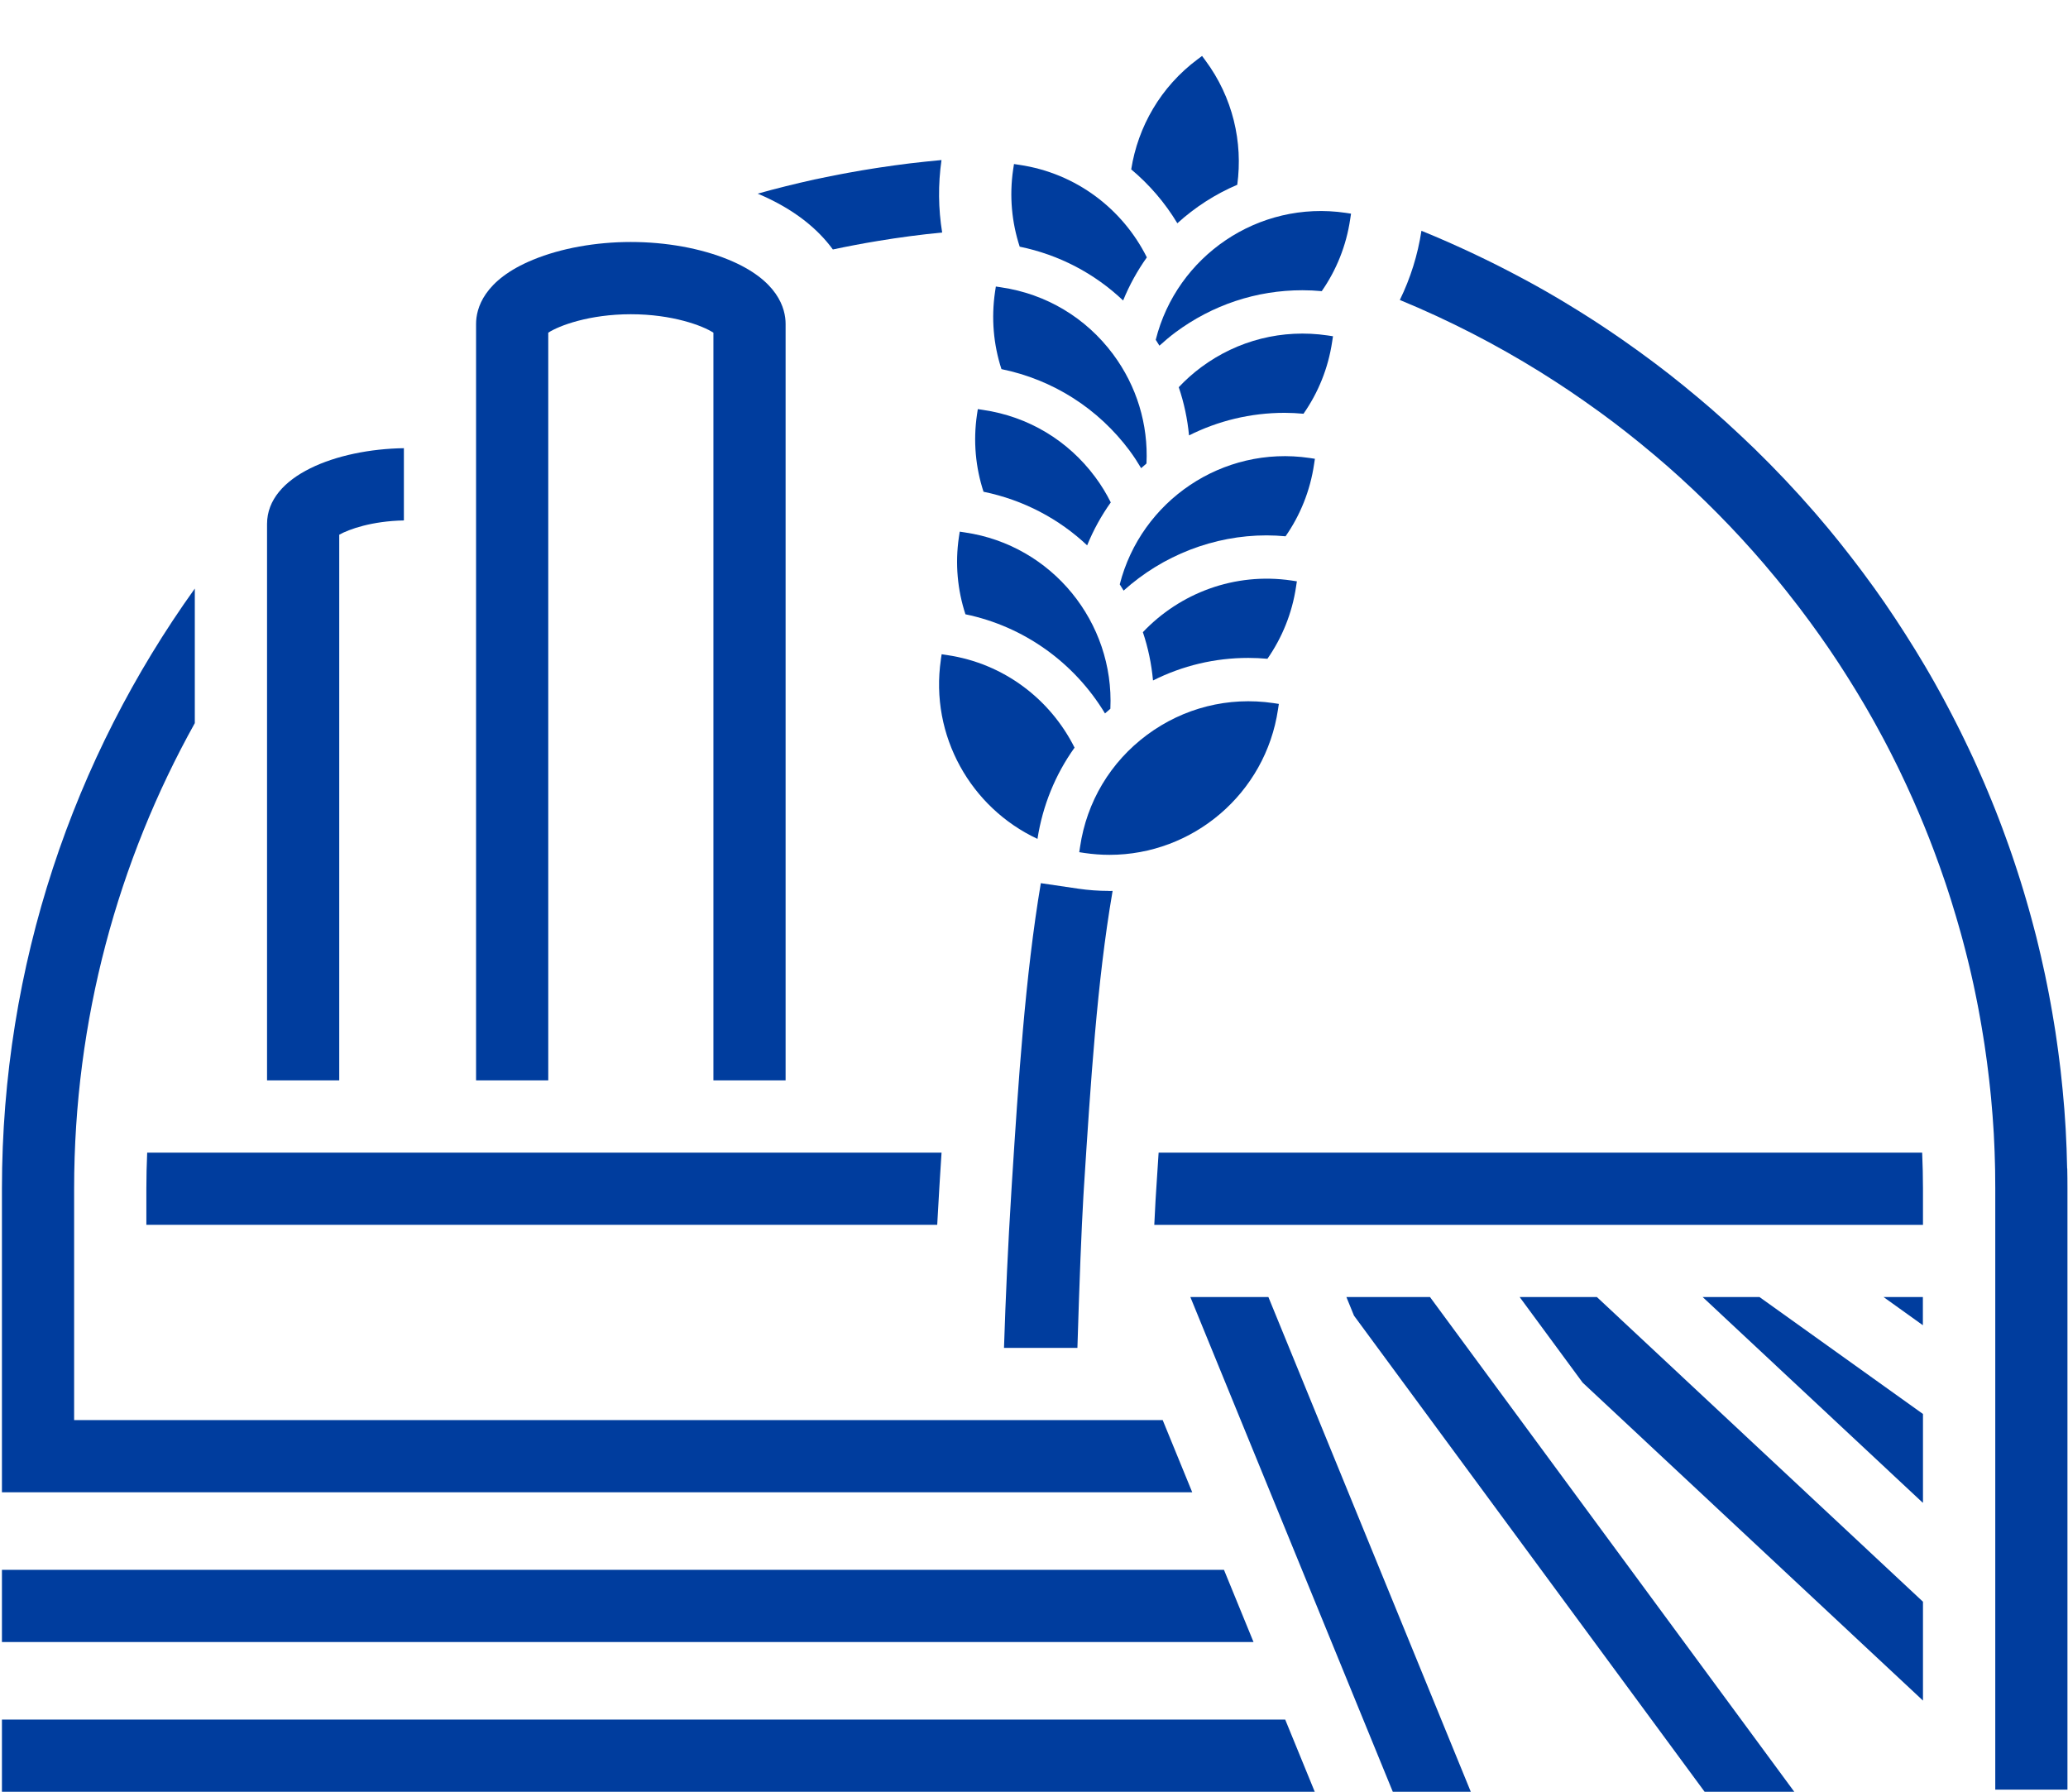
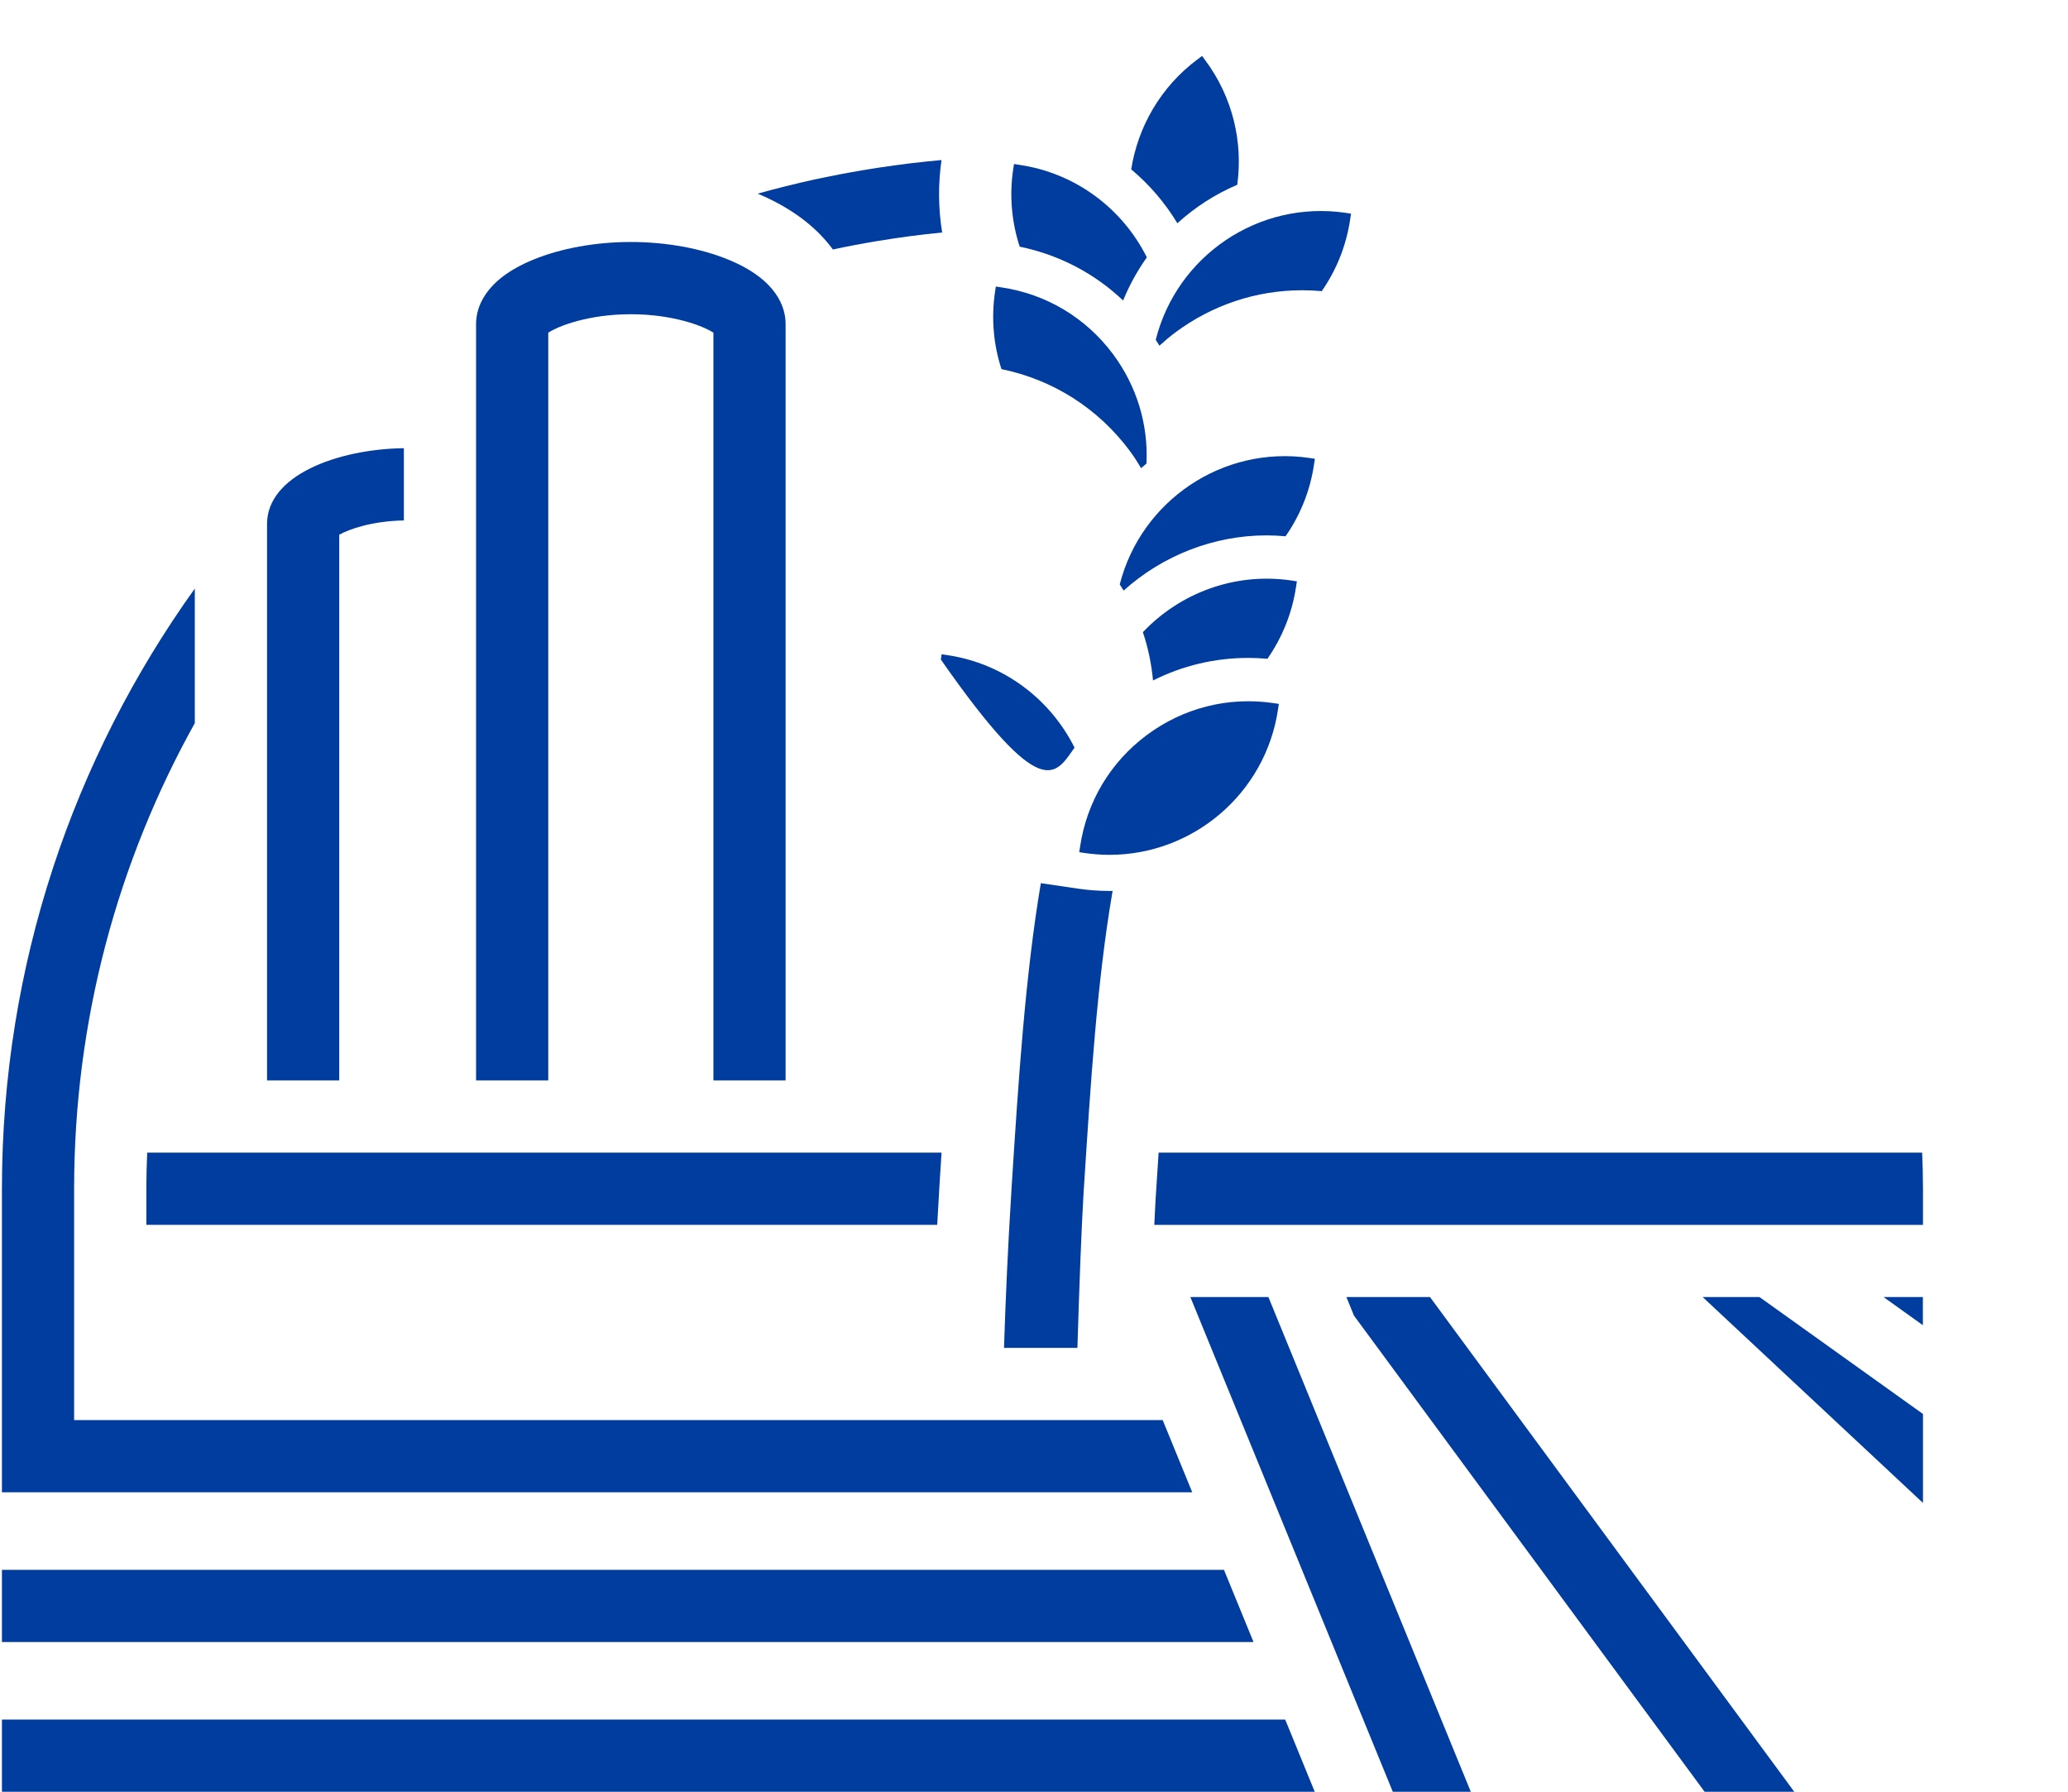
<svg xmlns="http://www.w3.org/2000/svg" width="801" height="694" viewBox="0 0 801 694" fill="none">
  <g clip-path="url(#clip0_66_3668)">
    <path d="M28.71 665.945H14.74H0.75V693.906H14.74H28.71H509.247L497.803 665.945H28.71Z" fill="#003D9E" />
    <path d="M461.062 502.307L539.477 693.906H569.687L491.291 502.307H461.062Z" fill="#003D9E" />
-     <path d="M588.609 502.307L612.998 535.437L744.829 658.585V620.305L618.523 502.307H588.609Z" fill="#003D9E" />
    <path d="M521.501 502.307L524.441 509.509L660.257 693.906H694.986L553.881 502.307H521.501Z" fill="#003D9E" />
    <path d="M659.487 502.307L744.513 581.748L744.829 581.965V547.592L681.508 502.307H659.487Z" fill="#003D9E" />
-     <path d="M800.672 452.622C800.672 451.734 800.612 450.846 800.593 449.958C800.553 448.261 800.514 446.584 800.454 444.887C800.415 443.861 800.356 442.855 800.316 441.848C800.237 440.309 800.178 438.77 800.099 437.231C800.04 436.126 799.961 435.041 799.882 433.955C799.784 432.495 799.705 431.055 799.586 429.614C799.507 428.49 799.389 427.345 799.29 426.22C799.172 424.819 799.053 423.418 798.915 422.017C798.797 420.873 798.679 419.728 798.56 418.564C798.422 417.203 798.284 415.822 798.126 414.46C797.988 413.296 797.83 412.112 797.692 410.948C797.534 409.606 797.356 408.284 797.179 406.942C797.021 405.758 796.843 404.594 796.686 403.41C796.488 402.088 796.311 400.786 796.113 399.464C795.936 398.28 795.738 397.115 795.541 395.932C795.324 394.629 795.127 393.327 794.89 392.044C794.693 390.86 794.476 389.676 794.259 388.493C794.022 387.21 793.805 385.947 793.548 384.664C793.311 383.481 793.075 382.277 792.838 381.093C792.581 379.83 792.325 378.587 792.068 377.324C791.812 376.14 791.555 374.956 791.279 373.753C791.003 372.509 790.726 371.266 790.45 370.043C790.174 368.859 789.878 367.655 789.602 366.471C789.306 365.248 789.01 364.025 788.714 362.801C788.418 361.617 788.102 360.433 787.786 359.249C787.471 358.046 787.155 356.822 786.82 355.619C786.504 354.435 786.168 353.251 785.833 352.067C785.497 350.863 785.162 349.679 784.807 348.495C784.471 347.312 784.116 346.147 783.761 344.963C783.406 343.779 783.051 342.596 782.676 341.431C782.301 340.247 781.926 339.083 781.551 337.899C781.176 336.735 780.801 335.571 780.407 334.407C780.012 333.243 779.617 332.059 779.223 330.894C778.828 329.75 778.433 328.586 778.019 327.441C777.605 326.277 777.19 325.113 776.756 323.949C776.342 322.824 775.927 321.68 775.513 320.555C775.079 319.391 774.625 318.226 774.191 317.062C773.757 315.937 773.323 314.832 772.889 313.727C772.435 312.563 771.961 311.399 771.488 310.255C771.034 309.15 770.58 308.064 770.126 306.959C769.633 305.795 769.159 304.631 768.666 303.486C768.212 302.401 767.739 301.336 767.265 300.27C766.752 299.106 766.239 297.961 765.726 296.797C765.252 295.732 764.759 294.686 764.285 293.62C763.753 292.476 763.22 291.312 762.667 290.167C762.174 289.121 761.681 288.076 761.168 287.05C760.615 285.905 760.063 284.741 759.49 283.596C758.977 282.57 758.464 281.544 757.951 280.538C757.379 279.394 756.787 278.249 756.195 277.105C755.662 276.098 755.149 275.092 754.617 274.086C754.005 272.941 753.413 271.816 752.801 270.672C752.269 269.685 751.716 268.699 751.183 267.712C750.552 266.568 749.92 265.443 749.289 264.298C748.736 263.332 748.184 262.365 747.632 261.398C746.98 260.273 746.329 259.129 745.658 258.004C745.106 257.057 744.534 256.11 743.961 255.182C743.29 254.057 742.6 252.913 741.909 251.788C741.337 250.861 740.765 249.953 740.192 249.046C739.482 247.921 738.772 246.776 738.061 245.652C737.489 244.764 736.897 243.856 736.325 242.968C735.595 241.843 734.845 240.699 734.115 239.574C733.543 238.706 732.951 237.838 732.379 236.989C731.609 235.845 730.839 234.72 730.07 233.576C729.498 232.747 728.906 231.918 728.333 231.089C727.524 229.945 726.735 228.8 725.906 227.656C725.334 226.867 724.762 226.077 724.17 225.288C723.321 224.124 722.493 222.979 721.624 221.815C721.072 221.065 720.5 220.335 719.947 219.585C719.059 218.401 718.171 217.237 717.264 216.073C716.731 215.382 716.178 214.692 715.646 214.001C714.699 212.798 713.751 211.594 712.804 210.39C712.311 209.779 711.818 209.167 711.324 208.555C710.298 207.292 709.292 206.029 708.246 204.786C707.832 204.293 707.398 203.8 706.983 203.287C705.859 201.945 704.734 200.603 703.589 199.281C703.333 198.985 703.076 198.709 702.84 198.413C695.381 189.81 687.547 181.542 679.398 173.61C679.299 173.511 679.2 173.412 679.102 173.333C677.701 171.992 676.3 170.65 674.879 169.308C674.544 168.992 674.208 168.677 673.873 168.361C672.57 167.157 671.268 165.953 669.966 164.75C669.492 164.335 669.038 163.901 668.585 163.467C667.341 162.342 666.079 161.237 664.816 160.113C664.283 159.639 663.73 159.146 663.198 158.672C661.974 157.607 660.751 156.561 659.508 155.515C658.916 155.002 658.324 154.489 657.712 153.996C656.508 152.989 655.285 151.983 654.062 150.977C653.43 150.444 652.799 149.931 652.148 149.398C650.944 148.431 649.74 147.464 648.517 146.498C647.846 145.965 647.175 145.432 646.504 144.899C645.301 143.972 644.097 143.044 642.893 142.117C642.183 141.584 641.492 141.052 640.782 140.519C639.578 139.611 638.375 138.723 637.151 137.835C636.421 137.302 635.711 136.77 634.981 136.237C633.777 135.369 632.554 134.5 631.35 133.652C630.6 133.119 629.85 132.586 629.101 132.054C627.897 131.205 626.674 130.376 625.47 129.548C624.7 129.015 623.931 128.482 623.141 127.969C621.938 127.16 620.714 126.351 619.491 125.542C618.702 125.029 617.912 124.496 617.103 123.983C615.88 123.194 614.657 122.424 613.413 121.635C612.604 121.122 611.795 120.609 610.986 120.116C609.763 119.346 608.52 118.596 607.277 117.847C606.448 117.353 605.639 116.84 604.81 116.347C603.567 115.617 602.324 114.887 601.081 114.157C600.232 113.663 599.404 113.17 598.555 112.696C597.312 111.986 596.049 111.276 594.806 110.585C593.938 110.112 593.089 109.638 592.221 109.164C590.958 108.474 589.695 107.803 588.433 107.132C587.564 106.678 586.696 106.205 585.808 105.751C584.545 105.08 583.263 104.429 582 103.778C581.112 103.324 580.224 102.87 579.356 102.436C578.073 101.804 576.791 101.173 575.508 100.541C574.62 100.107 573.712 99.673 572.805 99.239C571.522 98.627 570.22 98.016 568.937 97.404C568.03 96.99 567.122 96.555 566.194 96.141C564.892 95.549 563.61 94.957 562.307 94.385C561.873 94.188 561.459 93.99 561.044 93.813C557.572 92.293 554.079 90.794 550.567 89.373C549.126 98.805 546.304 107.763 542.2 116.169C561.202 124.003 579.415 133.376 596.681 144.11C596.72 144.13 596.76 144.169 596.799 144.189C598.654 145.333 600.489 146.517 602.324 147.701C602.442 147.78 602.541 147.839 602.659 147.918C604.416 149.063 606.172 150.227 607.928 151.391C608.086 151.49 608.224 151.588 608.382 151.707C610.079 152.851 611.756 154.016 613.433 155.18C613.611 155.318 613.808 155.436 613.986 155.574C615.623 156.719 617.261 157.903 618.899 159.067C619.096 159.205 619.313 159.363 619.511 159.501C621.129 160.665 622.727 161.869 624.306 163.053C624.503 163.211 624.72 163.369 624.917 163.507C626.516 164.71 628.094 165.934 629.653 167.157C629.85 167.315 630.028 167.453 630.225 167.611C631.804 168.854 633.382 170.117 634.941 171.38C635.119 171.518 635.277 171.656 635.454 171.794C637.053 173.097 638.631 174.399 640.19 175.721C640.328 175.839 640.466 175.938 640.604 176.056C642.222 177.418 643.84 178.819 645.439 180.2C645.518 180.259 645.597 180.338 645.676 180.397C659.192 192.256 671.86 205.063 683.561 218.737C683.561 218.737 683.601 218.776 683.601 218.796C685.021 220.454 686.422 222.131 687.804 223.808C687.962 224.005 688.119 224.203 688.297 224.4C689.54 225.9 690.763 227.419 691.967 228.938C692.224 229.254 692.48 229.59 692.717 229.905C693.822 231.306 694.947 232.727 696.032 234.148C696.348 234.542 696.644 234.957 696.959 235.351C697.985 236.713 699.012 238.055 700.018 239.436C700.353 239.89 700.689 240.363 701.044 240.817C702.011 242.139 702.978 243.461 703.925 244.803C704.28 245.316 704.635 245.809 705.01 246.322C705.918 247.625 706.825 248.927 707.733 250.229C708.108 250.782 708.483 251.334 708.858 251.867C709.726 253.15 710.594 254.432 711.443 255.735C711.818 256.307 712.212 256.879 712.587 257.471C713.416 258.754 714.245 260.036 715.054 261.319C715.429 261.931 715.823 262.523 716.198 263.134C717.007 264.417 717.797 265.699 718.586 266.982C718.961 267.594 719.336 268.225 719.71 268.837C720.48 270.119 721.25 271.422 722.019 272.704C722.394 273.336 722.749 273.967 723.124 274.599C723.874 275.901 724.624 277.203 725.354 278.506C725.709 279.137 726.064 279.768 726.419 280.42C727.15 281.742 727.88 283.083 728.59 284.406C728.925 285.037 729.281 285.668 729.616 286.3C730.346 287.661 731.037 289.023 731.747 290.384C732.063 290.996 732.379 291.608 732.694 292.239C733.405 293.66 734.115 295.081 734.825 296.501C735.102 297.074 735.398 297.646 735.674 298.238C736.404 299.757 737.134 301.276 737.844 302.816C738.081 303.309 738.318 303.802 738.535 304.296C739.324 305.992 740.094 307.709 740.863 309.426C741.001 309.761 741.159 310.077 741.297 310.412C744.02 316.589 746.605 322.863 748.993 329.237C749.171 329.691 749.328 330.164 749.506 330.618C750.118 332.256 750.729 333.894 751.302 335.531C751.538 336.202 751.775 336.893 752.012 337.564C752.505 339.004 753.018 340.445 753.512 341.885C753.788 342.674 754.044 343.484 754.301 344.273C754.735 345.615 755.189 346.937 755.603 348.298C755.879 349.166 756.136 350.015 756.393 350.883C756.787 352.185 757.182 353.468 757.576 354.77C757.833 355.678 758.09 356.566 758.366 357.474C758.741 358.736 759.096 359.999 759.451 361.282C759.708 362.209 759.964 363.156 760.221 364.104C760.556 365.347 760.892 366.61 761.207 367.853C761.444 368.82 761.701 369.786 761.937 370.734C762.253 371.977 762.549 373.2 762.845 374.443C763.082 375.43 763.299 376.416 763.536 377.423C763.812 378.646 764.088 379.889 764.364 381.113C764.581 382.119 764.798 383.125 764.996 384.112C765.252 385.335 765.509 386.578 765.746 387.802C765.943 388.808 766.14 389.834 766.338 390.86C766.574 392.084 766.791 393.327 767.008 394.55C767.186 395.576 767.383 396.602 767.541 397.629C767.758 398.872 767.956 400.115 768.153 401.338C768.311 402.364 768.488 403.39 768.646 404.436C768.844 405.679 769.021 406.922 769.179 408.165C769.317 409.211 769.475 410.237 769.613 411.283C769.771 412.526 769.929 413.789 770.087 415.052C770.205 416.098 770.343 417.144 770.462 418.17C770.6 419.433 770.738 420.715 770.876 421.998C770.975 423.024 771.093 424.07 771.192 425.096C771.31 426.398 771.428 427.7 771.527 429.003C771.606 430.009 771.705 431.035 771.784 432.041C771.882 433.383 771.961 434.725 772.06 436.067C772.119 437.053 772.198 438.06 772.257 439.046C772.336 440.447 772.395 441.848 772.454 443.249C772.494 444.196 772.553 445.124 772.573 446.071C772.632 447.63 772.672 449.189 772.711 450.747C772.731 451.537 772.77 452.346 772.77 453.135C772.81 455.483 772.829 457.851 772.829 460.219V693.078H800.79V460.219C800.79 457.634 800.77 455.049 800.711 452.484L800.672 452.622Z" fill="#003D9E" />
    <path d="M212.357 128.838C216.52 126.115 228.241 121.695 244.343 121.695C260.444 121.695 272.145 126.115 276.329 128.838V418.407H304.289V125.444C304.289 119.544 301.408 108.474 282.149 100.562C271.376 96.142 257.958 93.715 244.343 93.715C230.728 93.715 217.29 96.142 206.536 100.562C187.277 108.455 184.396 119.544 184.396 125.444V418.407H212.357V128.838Z" fill="#003D9E" />
    <path d="M322.581 96.614C325.344 96.022 328.126 95.47 330.908 94.937C332.369 94.661 333.829 94.385 335.289 94.128C336.868 93.852 338.446 93.576 340.025 93.319C348.233 91.957 356.54 90.853 364.927 90.043C363.427 80.809 363.328 71.416 364.67 61.984C360.586 62.359 356.501 62.793 352.456 63.267C348.549 63.74 344.662 64.293 340.794 64.865C340.242 64.944 339.669 65.023 339.117 65.122C335.565 65.674 332.033 66.266 328.521 66.917C327.633 67.075 326.765 67.253 325.877 67.411C322.976 67.963 320.095 68.535 317.234 69.147C316.622 69.285 316.011 69.384 315.399 69.522C308.019 71.16 300.699 72.975 293.477 74.988C307.743 80.986 316.839 88.761 322.581 96.594V96.614Z" fill="#003D9E" />
    <path d="M131.396 207.075C135.145 204.984 143.965 201.787 156.436 201.55V173.57C130.469 173.945 103.436 184.186 103.436 202.912V418.407H131.396V207.075Z" fill="#003D9E" />
    <path d="M448.768 446.387C448.433 451.418 448.117 456.49 447.781 461.62L447.564 465.093C447.407 467.816 447.249 470.914 447.091 474.367H744.829V460.377C744.829 455.7 744.711 451.044 744.513 446.387H448.768Z" fill="#003D9E" />
    <path d="M56.691 460.357V474.347H363.013C363.27 469.631 363.526 464.915 363.822 460.199L364.059 456.292C364.276 452.997 364.493 449.682 364.69 446.387H57.007C56.81 451.044 56.691 455.7 56.691 460.377V460.357Z" fill="#003D9E" />
    <path d="M429.45 345.023C425.504 345.023 421.538 344.727 417.611 344.155L403.147 342.023C397.089 377.936 394.465 418.663 391.939 458.048C391.86 459.272 391.781 460.594 391.703 461.936C390.44 482.181 389.512 502.288 388.881 522H417.315C418.104 495.974 418.893 475.886 419.624 463.396L419.841 459.844C422.465 418.841 424.951 380.126 430.812 345.832L430.95 345.023C430.437 345.023 429.943 345.062 429.43 345.062L429.45 345.023Z" fill="#003D9E" />
    <path d="M729.557 502.307L744.79 513.219V502.307H729.557Z" fill="#003D9E" />
    <path d="M495.02 274.678L495.336 272.606L493.264 272.29C475.821 269.725 458.417 274.105 444.269 284.603C430.121 295.1 420.906 310.511 418.341 327.954L418.025 330.026L420.097 330.342C423.353 330.816 426.569 331.052 429.766 331.052C461.929 331.052 490.186 307.433 495.02 274.678Z" fill="#003D9E" />
-     <path d="M364.433 255.439C360.092 284.958 376.094 312.86 401.845 324.876C403.858 311.932 408.791 299.896 416.21 289.536C406.877 270.909 388.94 256.939 366.801 253.683L364.729 253.367L364.413 255.439H364.433Z" fill="#003D9E" />
+     <path d="M364.433 255.439C403.858 311.932 408.791 299.896 416.21 289.536C406.877 270.909 388.94 256.939 366.801 253.683L364.729 253.367L364.413 255.439H364.433Z" fill="#003D9E" />
    <path d="M502.321 225.131L500.249 224.815C478.149 221.559 456.977 229.728 442.671 244.823C444.684 250.802 446.006 257.077 446.598 263.529C458.003 257.787 470.552 254.788 483.497 254.788C485.963 254.788 488.449 254.906 490.916 255.123C496.54 247.033 500.466 237.582 502.005 227.203L502.321 225.131Z" fill="#003D9E" />
-     <path d="M421.084 211.199C423.511 205.26 426.589 199.676 430.24 194.565C428.523 191.132 426.51 187.817 424.162 184.679C413.645 170.531 398.254 161.316 380.811 158.751L378.739 158.436L378.423 160.507C376.884 170.887 377.89 181.068 380.949 190.441C396.537 193.638 410.251 200.998 421.084 211.199Z" fill="#003D9E" />
-     <path d="M516.292 130.219L514.22 129.903C496.777 127.338 479.393 131.719 465.245 142.216C462.087 144.564 459.207 147.149 456.562 149.951C458.615 155.989 459.937 162.244 460.548 168.618C471.737 163.014 484.326 159.876 497.586 159.876C500.013 159.876 502.459 160.015 504.887 160.232C510.53 152.141 514.457 142.69 515.996 132.271L516.311 130.199L516.292 130.219Z" fill="#003D9E" />
    <path d="M437.619 174.656C439.197 176.768 440.638 179.017 441.999 181.306C442.67 180.694 443.361 180.083 444.071 179.491C444.781 164.336 440.302 149.537 431.146 137.205C420.629 123.057 405.238 113.842 387.795 111.277L385.723 110.961L385.407 113.033C383.908 123.234 384.796 133.416 387.894 142.947C407.843 147.031 425.365 158.16 437.619 174.637V174.656Z" fill="#003D9E" />
    <path d="M509.307 177.675L507.235 177.359C473.513 172.406 441.961 193.993 433.713 226.314C434.226 227.104 434.739 227.913 435.213 228.722C450.367 215.067 470.198 207.332 490.601 207.332C493.047 207.332 495.494 207.47 497.941 207.687C503.565 199.597 507.472 190.126 508.991 179.727L509.307 177.655V177.675Z" fill="#003D9E" />
    <path d="M435.015 116.386C437.442 110.427 440.54 104.823 444.21 99.673C434.897 81.046 416.94 67.095 394.821 63.839L392.749 63.523L392.433 65.595C390.894 75.974 391.9 86.156 394.959 95.529C410.152 98.647 423.925 105.849 435.035 116.386H435.015Z" fill="#003D9E" />
    <path d="M447.644 131.581C448.137 132.33 448.63 133.1 449.084 133.87C451.077 132.074 453.109 130.338 455.221 128.759C469.625 118.064 486.634 112.401 504.472 112.401C506.958 112.401 509.445 112.519 511.951 112.756C517.574 104.666 521.462 95.214 522.981 84.816L523.297 82.744L521.225 82.428C487.424 77.455 455.813 99.141 447.663 131.561L447.644 131.581Z" fill="#003D9E" />
    <path d="M456.03 86.453C462.857 80.257 470.691 75.185 479.235 71.555C481.464 55.059 477.538 37.734 466.843 23.349L465.6 21.672L463.923 22.915C449.518 33.63 440.757 49.119 438.152 65.596C445.157 71.456 451.215 78.481 456.03 86.472V86.453Z" fill="#003D9E" />
-     <path d="M428.009 276.275C428.68 275.663 429.39 275.072 430.081 274.48C431.62 241.073 407.586 211.179 373.805 206.206L371.733 205.891L371.417 207.962C369.878 218.342 370.885 228.523 373.943 237.896C396.497 242.553 416.071 256.523 427.989 276.275H428.009Z" fill="#003D9E" />
    <path d="M28.71 577.921H461.791L450.347 549.96H28.71V460.357C28.71 394.964 45.7 333.479 75.456 280.044V227.932C28.474 293.482 0.75 373.732 0.75 460.357V577.921H28.71Z" fill="#003D9E" />
    <path d="M28.71 635.914H485.529L474.084 607.953H28.71H14.74H0.75V635.914H14.74H28.71Z" fill="#003D9E" />
  </g>
  <defs>
    <clipPath id="clip0_66_3668">
      <rect width="800" height="672.254" fill="white" transform="translate(0.75 21.652)" />
    </clipPath>
  </defs>
</svg>